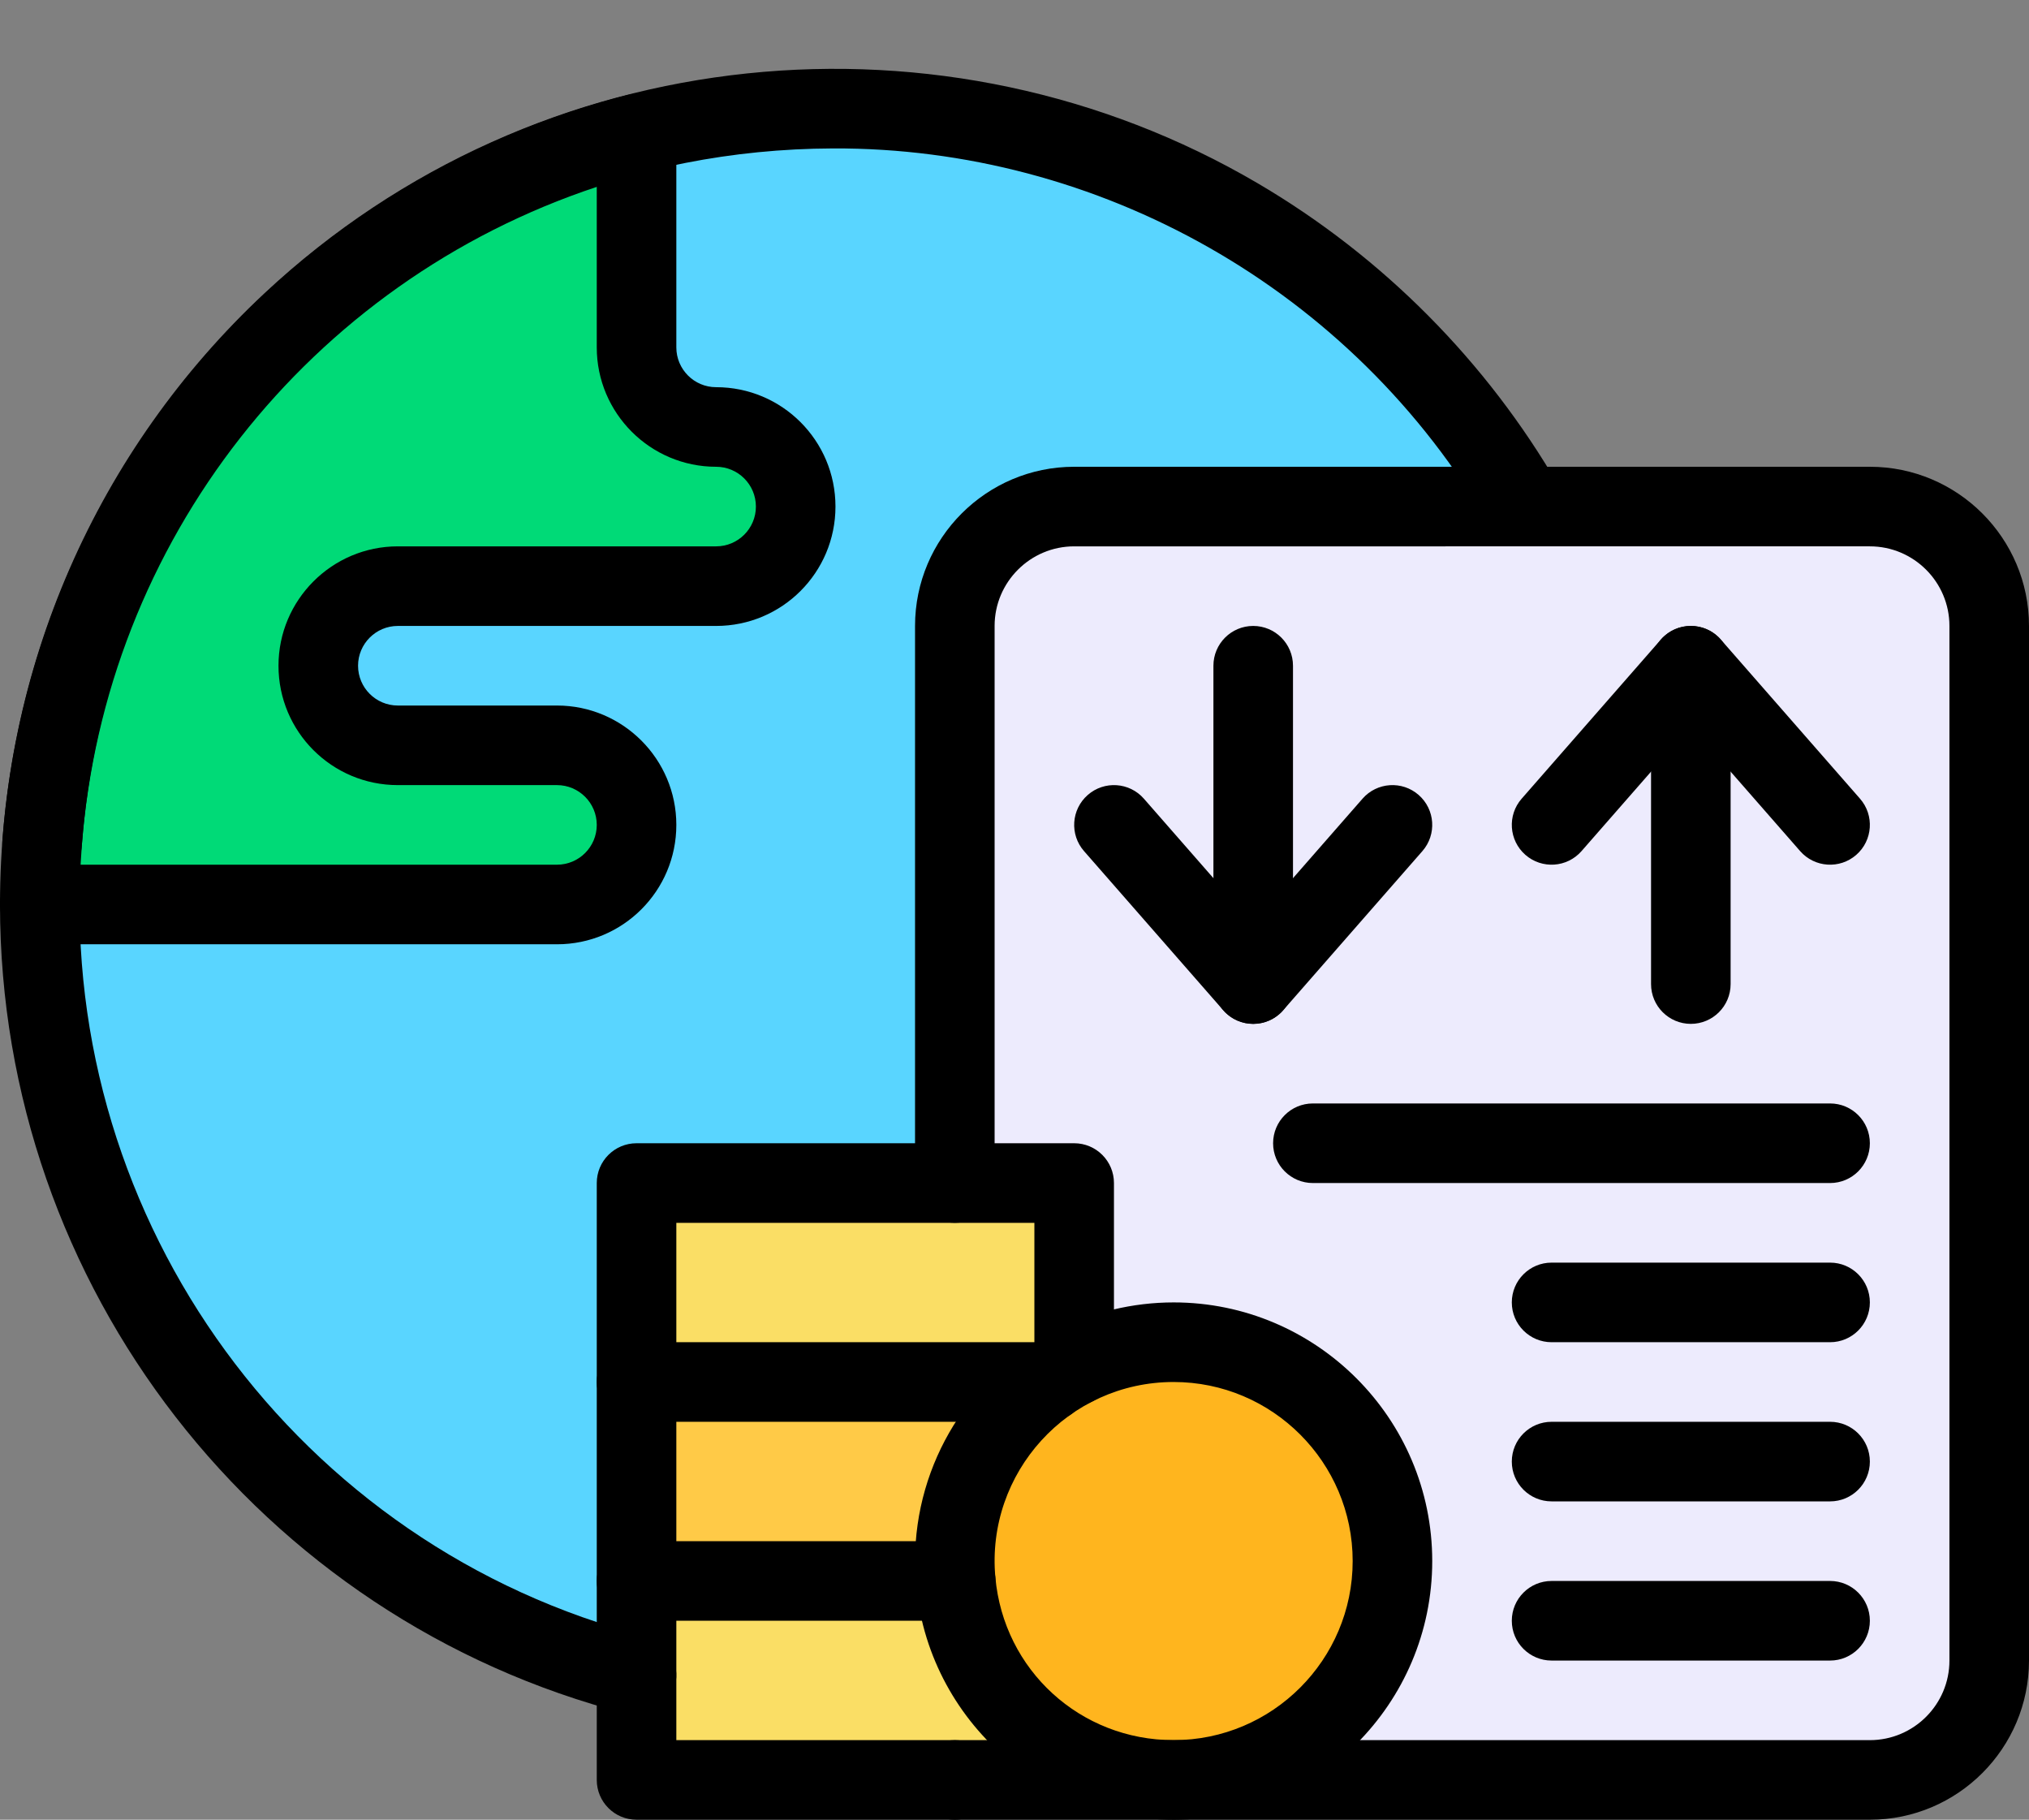
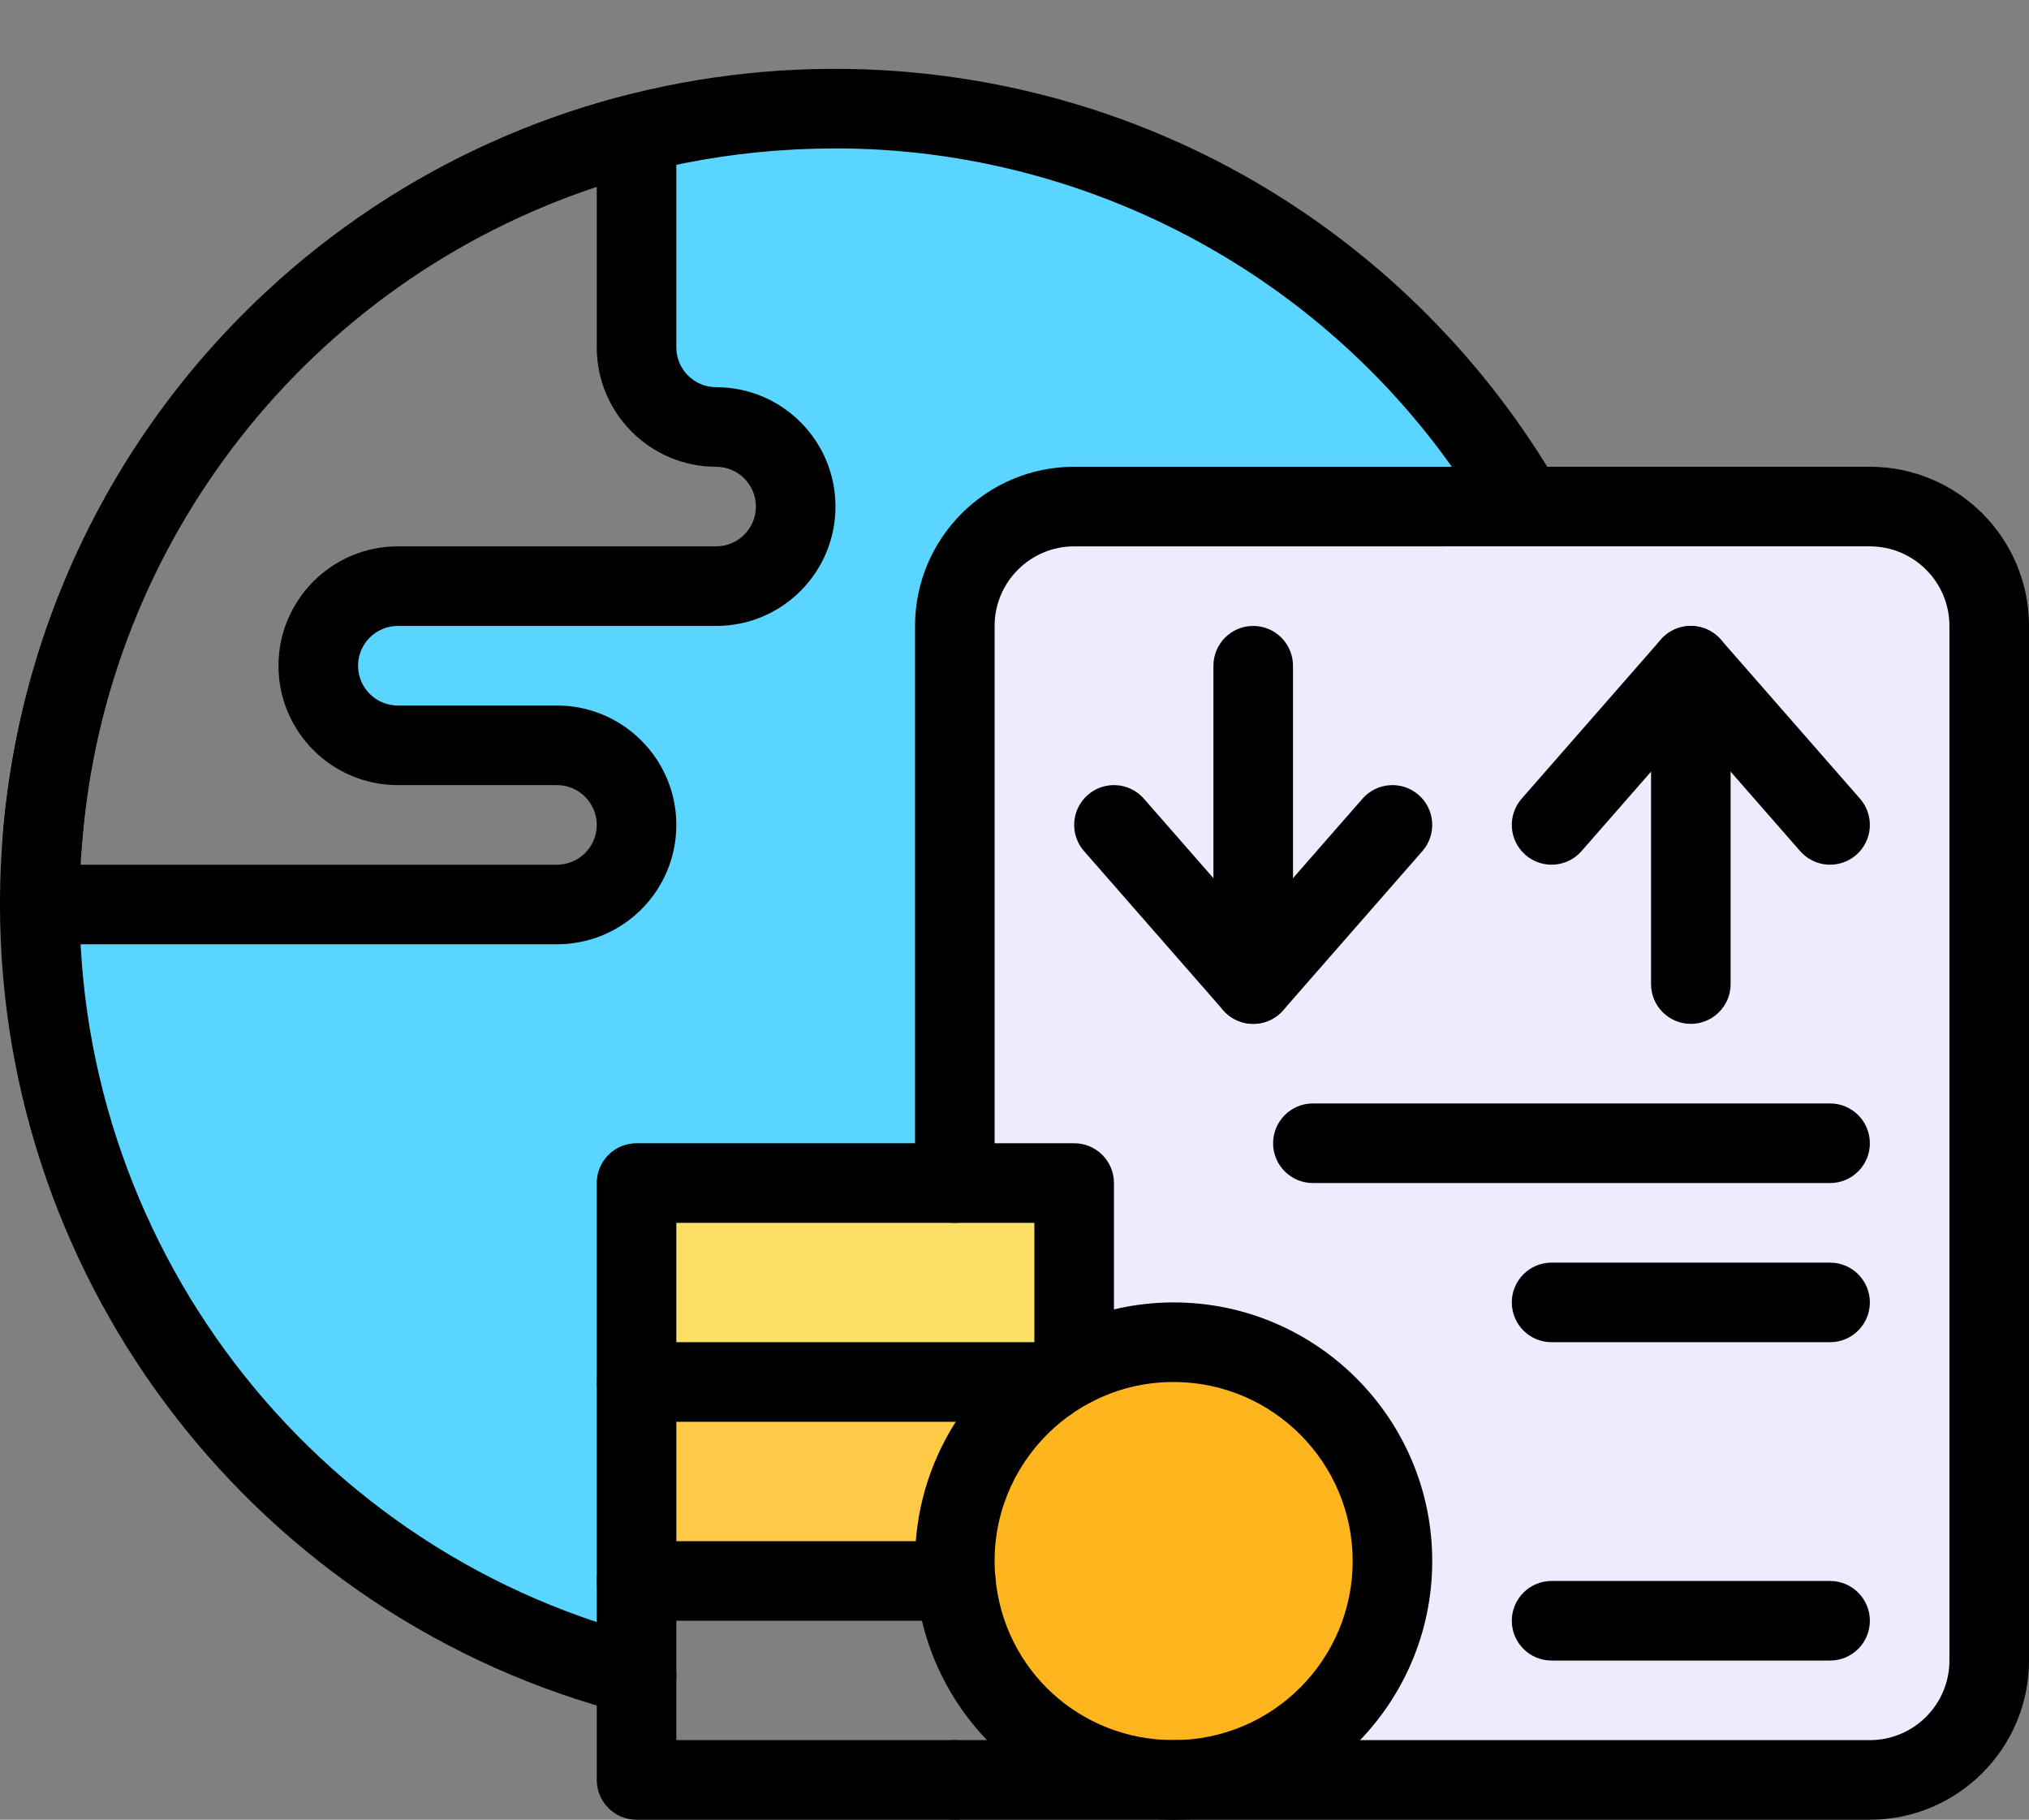
<svg xmlns="http://www.w3.org/2000/svg" height="457.3" preserveAspectRatio="xMidYMid meet" version="1.0" viewBox="1.0 18.7 510.0 457.3" width="510.0" zoomAndPan="magnify">
  <rect x="1.0" y="18.7" width="510.0" height="457.3" fill="#808080" stroke="none" />
  <g>
    <g>
      <g>
        <g id="change1_1">
          <path d="M296,355.999c30.38,0,55,24.62,55,55s-24.62,55-55,55 c-28.69,0-52.25-21.96-54.77-50C238.273,383.671,263.778,355.999,296,355.999z" fill="#ffb51e" />
        </g>
        <g id="change2_1">
          <path d="M161,365.999h103.38c-15.789,11.099-24.986,29.929-23.15,50H161V365.999z" fill="#ffca47" />
        </g>
        <g id="change3_1">
-           <path d="M296,465.999c-6.81,0-129.402,0-135,0c0-18.382,0-34.99,0-50h80.23 C243.75,444.039,267.31,465.999,296,465.999z" fill="#fade65" />
+           <path d="M296,465.999c-6.81,0-129.402,0-135,0h80.23 C243.75,444.039,267.31,465.999,296,465.999z" fill="#fade65" />
        </g>
        <g id="change3_2">
          <path d="M271,315.999v46c-2.31,1.18-4.52,2.51-6.62,4H161v-50 C169.467,315.999,253.743,315.999,271,315.999z" fill="#fade65" />
        </g>
        <g id="change4_1">
          <path d="M501,175.999v260c0,16.57-13.43,30-30,30H296c30.38,0,55-24.62,55-55 s-24.62-55-55-55c-9,0-17.5,2.16-25,6v-46h-30v-140c0-16.57,13.43-30,30-30c6.597,0,193.186,0,200,0 C487.57,145.999,501,159.429,501,175.999z" fill="#edebfd" />
        </g>
        <g id="change5_1">
          <path d="M11.58,230.589c7.77-103.21,93.19-184.22,198.71-184.59 c74.31-0.26,139.26,40.03,173.94,100H271c-16.57,0-30,13.43-30,30v140h-80c0,23.072,0,95.93,0,123.69 C74.357,417.406,11,338.814,11,245.999h130c11.04,0,20-8.96,20-20c0-11.05-8.95-20-20-20h-40c-11.04,0-20-8.96-20-20 c0-11.05,8.95-20,20-20h80c11.04,0,20-8.96,20-20c0-11.04-8.96-20-20-20c-11.05,0-20-8.95-20-20v-53.69h-0.02 C79.53,73.279,18.16,144.269,11.58,230.589z" fill="#59d5ff" />
        </g>
        <g id="change6_1">
-           <path d="M201,145.999c0,11.04-8.96,20-20,20h-80c-11.05,0-20,8.95-20,20 c0,11.04,8.96,20,20,20h40c11.05,0,20,8.95,20,20c0,11.04-8.96,20-20,20H11c0-93.862,64.377-171.651,149.98-193.69H161v53.69 c0,11.05,8.95,20,20,20C192.04,125.999,201,134.959,201,145.999z" fill="#00da77" />
-         </g>
+           </g>
        <g id="change7_1">
          <path d="M141,255.999H11c-5.523,0-10-4.477-10-10c0-3.238,1.539-6.117,3.926-7.945 c-2.245-2.003-3.563-4.993-3.316-8.226C8.438,140.257,71.481,65.025,158.487,42.625C164.793,41,171,45.764,171,52.31v53.69 c0,5.514,4.486,10,10,10c16.574,0,30,13.424,30,30c0,16.575-13.424,30-30,30h-80c-5.514,0-10,4.486-10,10c0,5.52,4.478,10,10,10 h40c16.542,0,30,13.458,30,30C171,242.575,157.576,255.999,141,255.999z M19.992,235.999H141c5.521,0,10-4.478,10-10 c0-5.514-4.486-10-10-10h-40c-16.574,0-30-13.424-30-30c0-16.542,13.458-30,30-30h80c5.521,0,10-4.478,10-10 c0-5.52-4.478-10-10-10c-16.542,0-30-13.458-30-30V65.662C78.792,89.597,27.396,154.664,21.551,231.35 C21.42,233.065,20.863,234.647,19.992,235.999z" />
        </g>
        <g id="change7_2">
          <path d="M471,475.999H241c-5.523,0-10-4.477-10-10c0-5.523,4.477-10,10-10h230c11.028,0,20-8.972,20-20v-260 c0-11.028-8.972-20-20-20H271c-11.028,0-20,8.972-20,20v140c0,5.523-4.477,10-10,10s-10-4.477-10-10v-140 c0-22.056,17.944-40,40-40h200c22.056,0,40,17.944,40,40v260C511,458.056,493.056,475.999,471,475.999z" />
        </g>
        <g id="change7_3">
          <path d="M316,275.999c-5.522,0-10-4.477-10-10v-80c0-5.523,4.478-10,10-10s10,4.477,10,10v80 C326,271.522,321.522,275.999,316,275.999z" />
        </g>
        <g id="change7_4">
          <path d="M308.475,272.584l-35-40c-3.638-4.156-3.216-10.474,0.94-14.111c4.155-3.636,10.474-3.216,14.11,0.941 L316,250.813l27.475-31.399c3.636-4.157,9.953-4.578,14.11-0.941c4.156,3.637,4.578,9.955,0.94,14.111l-35,40 C319.55,277.129,312.461,277.142,308.475,272.584z" />
        </g>
        <g id="change7_5">
          <path d="M426,275.999c-5.522,0-10-4.477-10-10v-80c0-5.523,4.478-10,10-10s10,4.477,10,10v80 C436,271.522,431.522,275.999,426,275.999z" />
        </g>
        <g id="change7_6">
          <path d="M453.475,232.584L426,201.185l-27.475,31.399c-3.637,4.156-9.953,4.577-14.11,0.941 c-4.156-3.637-4.578-9.955-0.94-14.111l35-40c3.975-4.545,11.064-4.558,15.051,0l35,40c3.638,4.156,3.216,10.474-0.94,14.111 C463.43,237.161,457.111,236.742,453.475,232.584z" />
        </g>
        <g id="change7_7">
          <path d="M241,475.999h-80c-5.523,0-10-4.477-10-10v-50c0-5.523,4.477-10,10-10s10,4.477,10,10v40h70 c5.523,0,10,4.477,10,10C251,471.522,246.523,475.999,241,475.999z" />
        </g>
        <g id="change7_8">
          <path d="M296,475.999c-35.917,0-65-29.113-65-65c0-24.81,14.083-46.98,35.442-57.901l0,0 c9.071-4.644,19.292-7.099,29.558-7.099c35.841,0,65,29.159,65,65S331.841,475.999,296,475.999z M296,365.999 c-26.531,0-47.214,22.843-44.811,49.087c2.097,23.332,21.36,40.913,44.811,40.913c24.814,0,45-20.187,45-45 C341,386.186,320.814,365.999,296,365.999z" />
        </g>
        <g id="change7_9">
          <path d="M241.23,425.999H161c-5.523,0-10-4.477-10-10v-50c0-5.523,4.477-10,10-10h103.38c5.522,0,10,4.477,10,10 c0,5.523-4.478,10-10,10H171v30h70.23c5.522,0,10,4.477,10,10C251.23,421.522,246.753,425.999,241.23,425.999z" />
        </g>
        <g id="change7_10">
          <path d="M161,375.999c-5.523,0-10-4.477-10-10v-50c0-5.523,4.477-10,10-10h110c5.522,0,10,4.477,10,10v46 c0,5.523-4.478,10-10,10s-10-4.477-10-10v-36h-90v40C171,371.522,166.523,375.999,161,375.999z" />
        </g>
        <g id="change7_11">
          <path d="M461,315.999H331c-5.522,0-10-4.477-10-10c0-5.523,4.478-10,10-10h130c5.522,0,10,4.477,10,10 C471,311.522,466.522,315.999,461,315.999z" />
        </g>
        <g id="change7_12">
          <path d="M461,355.999h-70c-5.522,0-10-4.477-10-10c0-5.523,4.478-10,10-10h70c5.522,0,10,4.477,10,10 C471,351.522,466.522,355.999,461,355.999z" />
        </g>
        <g id="change7_13">
-           <path d="M461,395.999h-70c-5.522,0-10-4.477-10-10c0-5.523,4.478-10,10-10h70c5.522,0,10,4.477,10,10 C471,391.522,466.522,395.999,461,395.999z" />
-         </g>
+           </g>
        <g id="change7_14">
          <path d="M461,435.999h-70c-5.522,0-10-4.477-10-10c0-5.523,4.478-10,10-10h70c5.522,0,10,4.477,10,10 C471,431.522,466.522,435.999,461,435.999z" />
        </g>
        <g id="change7_15">
          <path d="M158.509,449.374C66.266,425.651,1,342.028,1,245.999C1,186.47,25.585,131.559,67.449,92.424 c68.992-64.491,171.308-73.692,249.735-27.634c31.338,18.403,57.516,44.754,75.702,76.203c2.766,4.781,1.131,10.898-3.65,13.663 c-4.782,2.766-10.899,1.13-13.662-3.65c-34.661-59.936-98.73-95.297-165.249-95.006 c-101.804,0.357-183.773,78.301-189.049,179.67c-4.915,90.137,54.591,171.8,142.215,194.335 c5.349,1.376,8.569,6.827,7.193,12.176C169.31,447.529,163.859,450.749,158.509,449.374z" />
        </g>
      </g>
    </g>
  </g>
</svg>